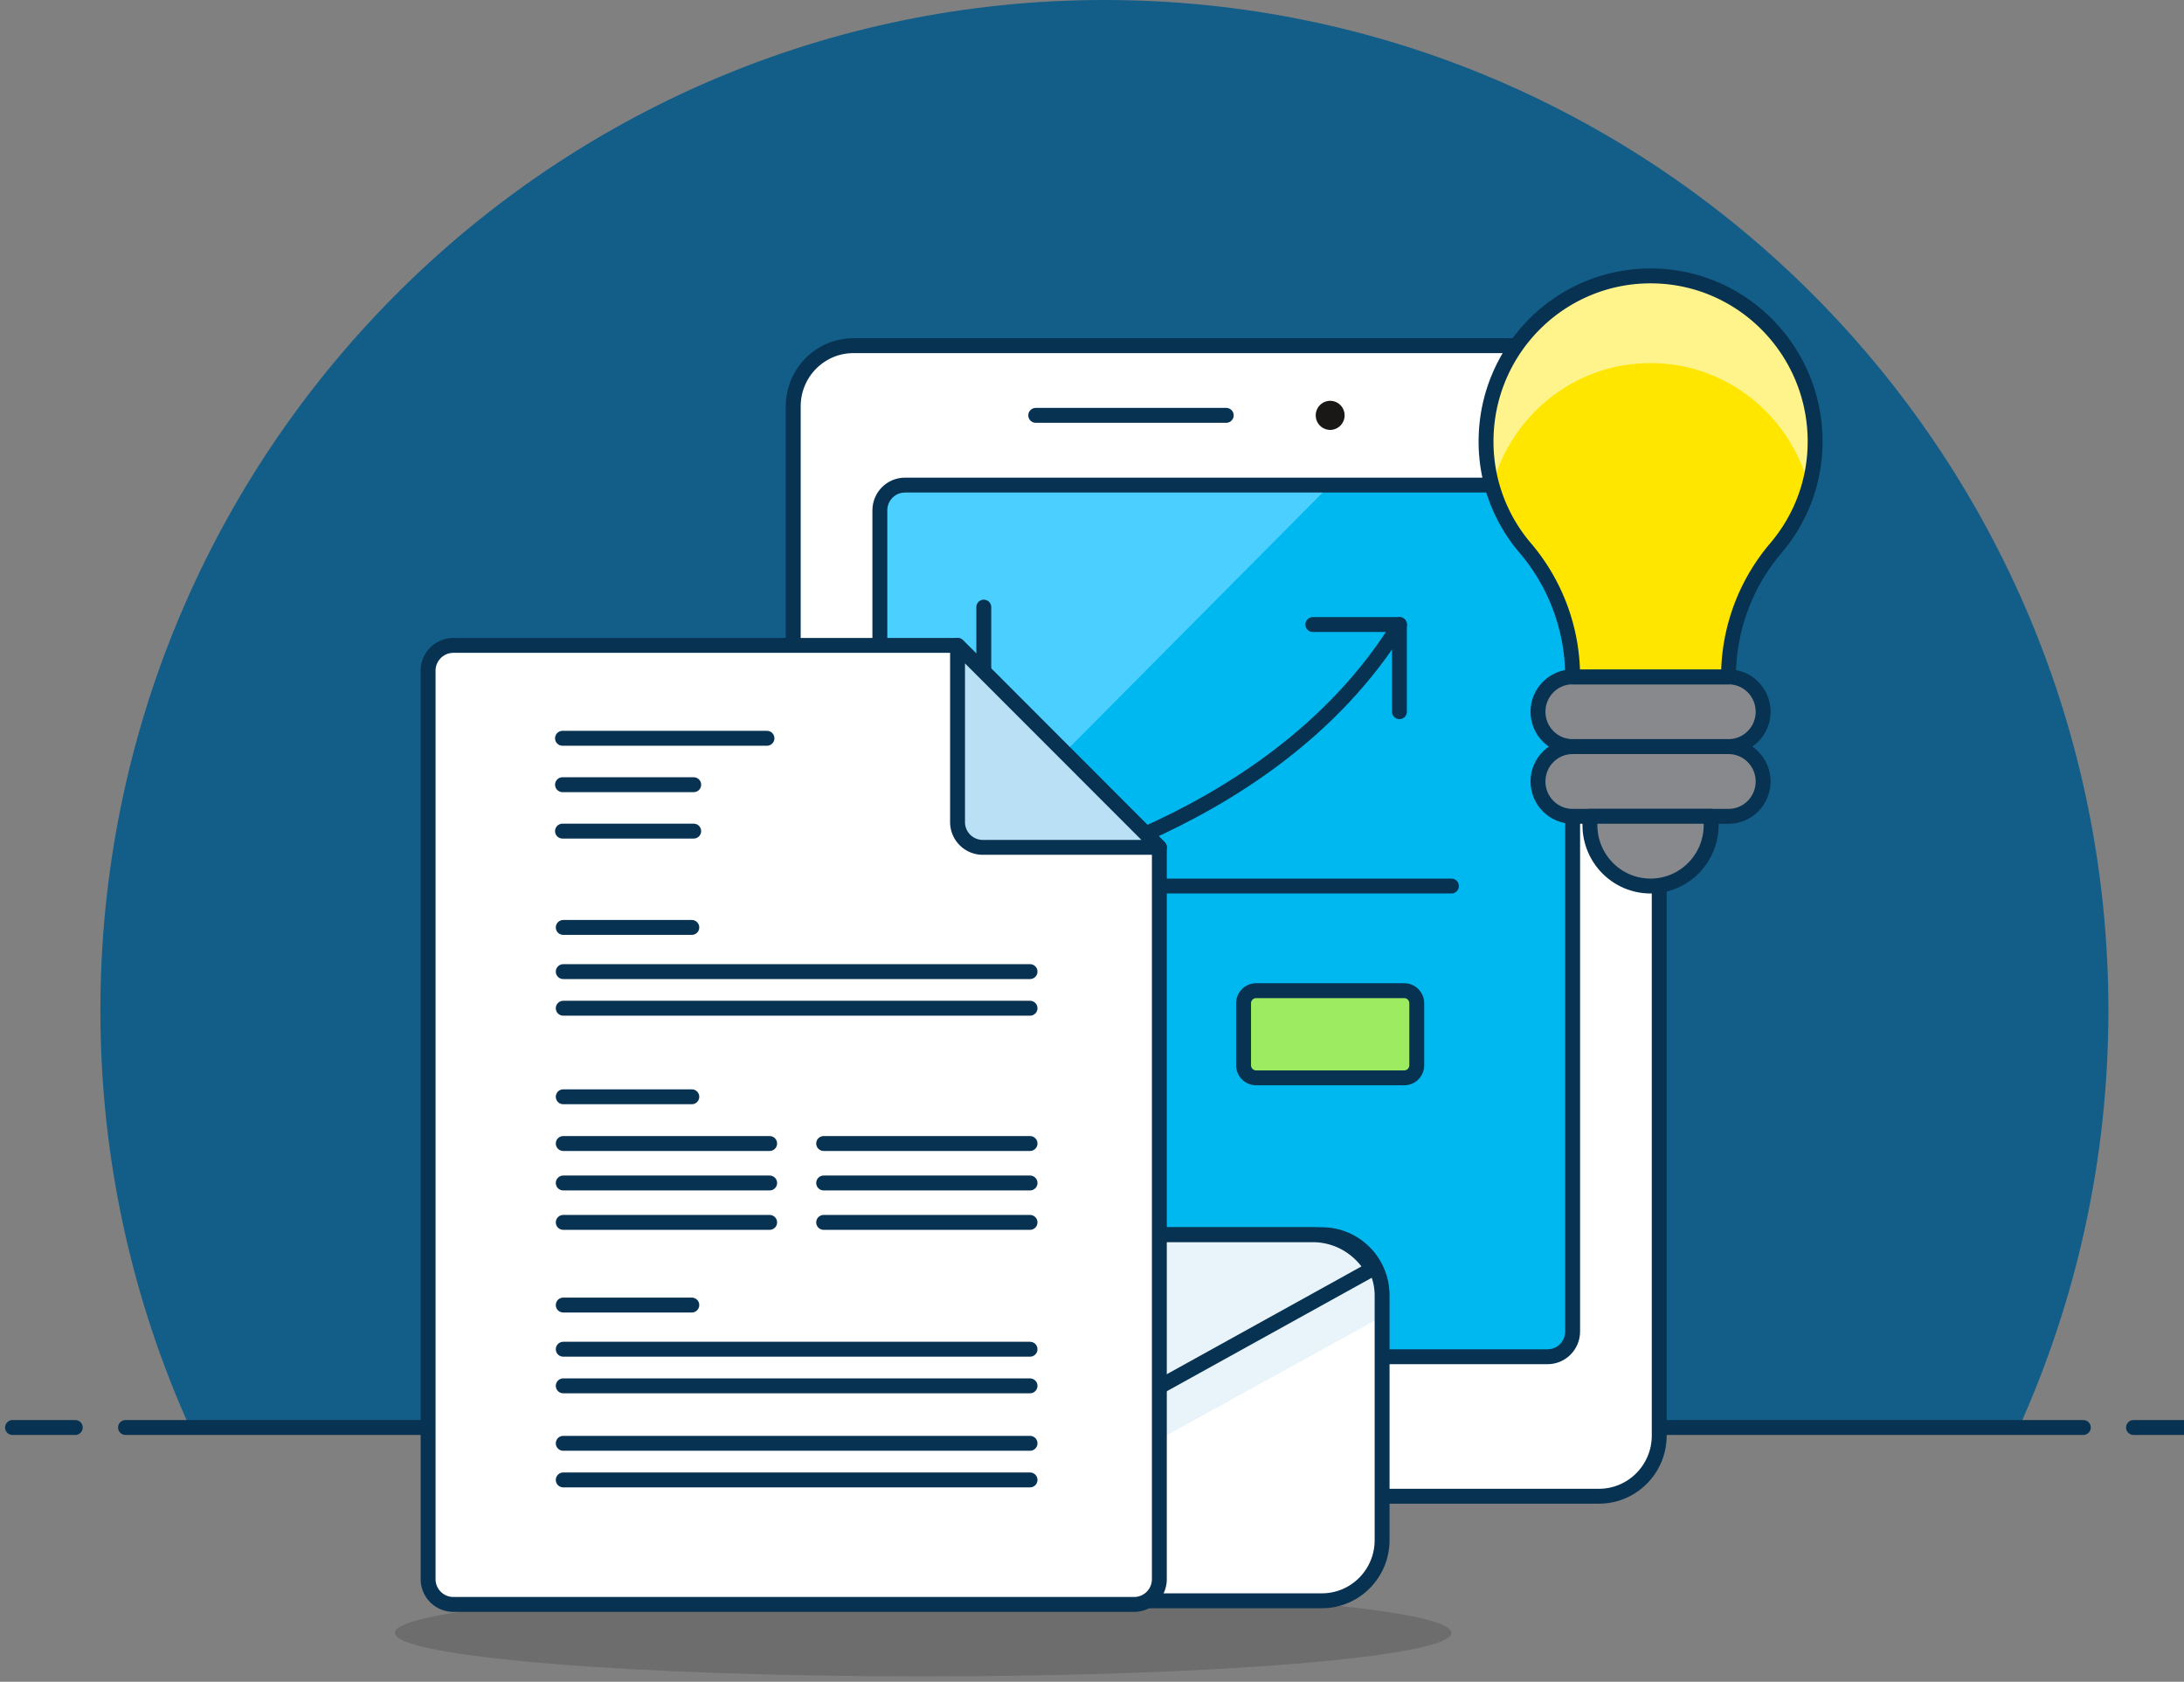
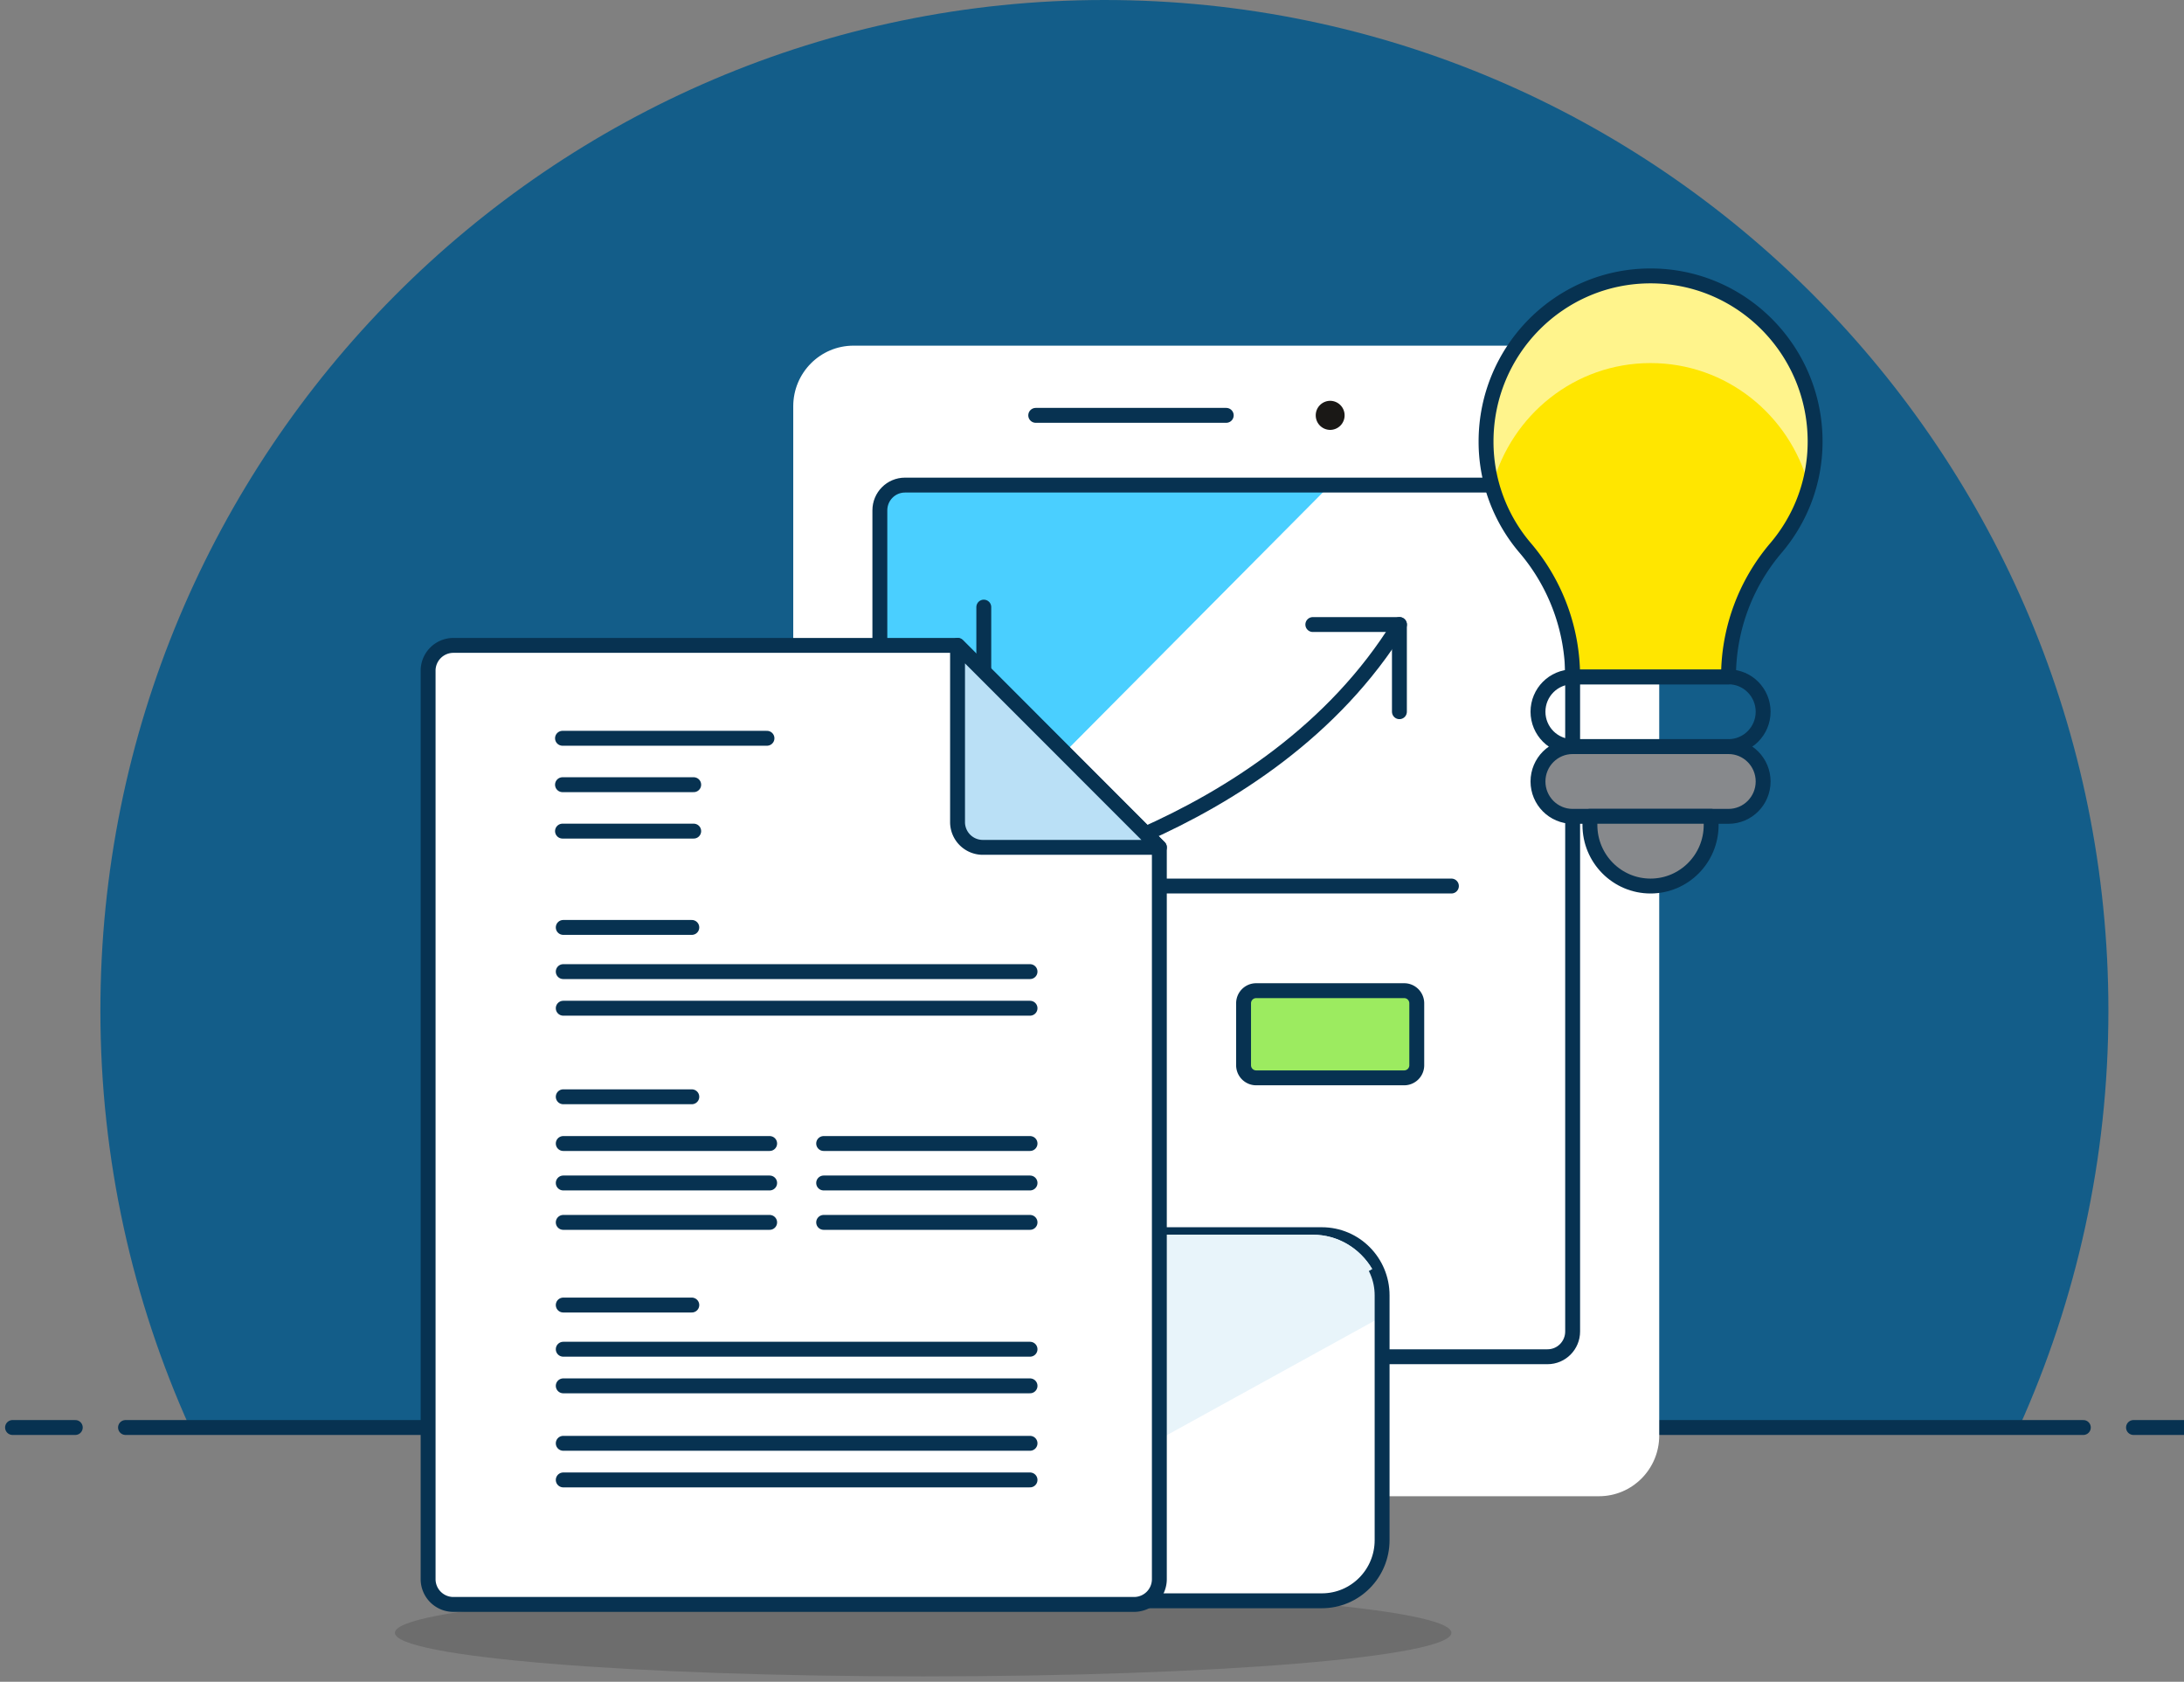
<svg xmlns="http://www.w3.org/2000/svg" width="352" height="271" viewBox="0 0 352 271">
  <rect x="0" y="0" width="352" height="271" fill="#808080" stroke="none" />
  <g>
    <g>
      <g>
        <g>
          <path fill="#135d89" d="M177.998 0C88.63 0 16.18 72.908 16.18 162.851c0 23.96 5.182 46.69 14.418 67.176h294.804c9.232-20.487 14.414-43.216 14.414-67.176C339.816 72.908 267.37 0 177.998 0z" />
        </g>
        <g>
          <path fill="none" stroke="#073251" stroke-linecap="round" stroke-linejoin="round" stroke-miterlimit="50" stroke-width="2.4" d="M20.23 230.03h315.545" />
        </g>
        <g>
          <path fill="none" stroke="#073251" stroke-linecap="round" stroke-linejoin="round" stroke-miterlimit="50" stroke-width="2.4" d="M2.02 230.03h10.114" />
        </g>
        <g>
          <path fill="none" stroke="#073251" stroke-linecap="round" stroke-linejoin="round" stroke-miterlimit="50" stroke-width="2.4" d="M343.86 230.03h10.114" />
        </g>
        <g>
          <path fill="#fff" d="M257.71 241.106H137.562c-5.364 0-9.713-4.377-9.713-9.771V65.47c0-5.398 4.349-9.771 9.713-9.771H257.71c5.364 0 9.71 4.373 9.71 9.771v165.864c0 5.394-4.346 9.77-9.71 9.77" />
        </g>
        <g>
-           <path fill="none" stroke="#073251" stroke-linecap="round" stroke-linejoin="round" stroke-miterlimit="50" stroke-width="2.4" d="M257.71 241.106H137.562c-5.364 0-9.713-4.377-9.713-9.771V65.47c0-5.398 4.349-9.771 9.713-9.771H257.71c5.364 0 9.71 4.373 9.71 9.771v165.864c0 5.394-4.346 9.77-9.71 9.77z" />
-         </g>
+           </g>
        <g>
-           <path fill="#00b8f0" d="M249.42 218.629H145.854c-2.233 0-4.045-1.824-4.045-4.071V82.24c0-2.251 1.812-4.071 4.045-4.071H249.42c2.237 0 4.046 1.82 4.046 4.071v132.317c0 2.247-1.809 4.071-4.046 4.071" />
-         </g>
+           </g>
        <g>
          <path fill="#4acfff" d="M141.81 151.209l72.571-73.039h-67.923c-2.565 0-4.648 2.097-4.648 4.682z" />
        </g>
        <g opacity=".15">
          <path fill="#020202" d="M233.923 263.113c0 3.88-38.116 7.023-85.136 7.023-47.02 0-85.137-3.143-85.137-7.023s38.116-7.023 85.137-7.023c47.02 0 85.136 3.143 85.136 7.023" />
        </g>
        <g>
          <path fill="none" stroke="#073251" stroke-linecap="round" stroke-linejoin="round" stroke-miterlimit="50" stroke-width="2.4" d="M249.42 218.629H145.854c-2.233 0-4.045-1.824-4.045-4.071V82.24c0-2.251 1.812-4.071 4.045-4.071H249.42c2.237 0 4.046 1.82 4.046 4.071v132.317c0 2.247-1.809 4.071-4.046 4.071z" />
        </g>
        <g>
          <path fill="none" stroke="#073251" stroke-linecap="round" stroke-linejoin="round" stroke-miterlimit="50" stroke-width="2.4" d="M158.56 97.83v44.947h75.367v0" />
        </g>
        <g>
          <path fill="none" stroke="#073251" stroke-linecap="round" stroke-linejoin="round" stroke-miterlimit="50" stroke-width="2.4" d="M158.56 142.778s45.827-7.748 66.997-42.138" />
        </g>
        <g>
          <path fill="none" stroke="#073251" stroke-linecap="round" stroke-linejoin="round" stroke-miterlimit="50" stroke-width="2.4" d="M211.59 100.64v0h13.957v14.046" />
        </g>
        <g>
          <path fill="#9ceb60" d="M184.45 173.686h-23.867a2.027 2.027 0 0 1-2.023-2.036v-9.974c0-1.128.902-2.036 2.023-2.036h23.868a2.03 2.03 0 0 1 2.023 2.036v9.974c0 1.124-.91 2.036-2.023 2.036" />
        </g>
        <g>
          <path fill="none" stroke="#073251" stroke-linecap="round" stroke-linejoin="round" stroke-miterlimit="50" stroke-width="2.4" d="M184.45 173.686h-23.867a2.027 2.027 0 0 1-2.023-2.036v-9.974c0-1.128.902-2.036 2.023-2.036h23.868a2.03 2.03 0 0 1 2.023 2.036v9.974c0 1.124-.91 2.036-2.023 2.036z" />
        </g>
        <g>
          <path fill="#9ceb60" d="M226.32 173.686h-23.867a2.03 2.03 0 0 1-2.023-2.036v-9.974c0-1.128.906-2.036 2.023-2.036h23.868c1.116 0 2.023.908 2.023 2.036v9.974a2.03 2.03 0 0 1-2.023 2.036" />
        </g>
        <g>
          <path fill="none" stroke="#073251" stroke-linecap="round" stroke-linejoin="round" stroke-miterlimit="50" stroke-width="2.4" d="M226.32 173.686h-23.867a2.03 2.03 0 0 1-2.023-2.036v-9.974c0-1.128.906-2.036 2.023-2.036h23.868c1.116 0 2.023.908 2.023 2.036v9.974a2.03 2.03 0 0 1-2.023 2.036z" />
        </g>
        <g>
-           <path fill="#87898c" d="M284.168 114.688c0 3.103-2.496 5.619-5.583 5.619h-25.122c-3.083 0-5.583-2.516-5.583-5.619 0-3.102 2.5-5.618 5.583-5.618h25.122c3.087 0 5.583 2.516 5.583 5.618" />
-         </g>
+           </g>
        <g>
          <path fill="none" stroke="#073251" stroke-linecap="round" stroke-linejoin="round" stroke-miterlimit="50" stroke-width="2.4" d="M284.168 114.688c0 3.103-2.496 5.619-5.583 5.619h-25.122c-3.083 0-5.583-2.516-5.583-5.619 0-3.102 2.5-5.618 5.583-5.618h25.122c3.087 0 5.583 2.516 5.583 5.618z" />
        </g>
        <g>
          <path fill="#87898c" d="M284.168 125.928c0 3.103-2.496 5.619-5.583 5.619h-25.122c-3.083 0-5.583-2.516-5.583-5.619 0-3.102 2.5-5.618 5.583-5.618h25.122c3.087 0 5.583 2.516 5.583 5.618" />
        </g>
        <g>
          <path fill="none" stroke="#073251" stroke-linecap="round" stroke-linejoin="round" stroke-miterlimit="50" stroke-width="2.4" d="M284.168 125.928c0 3.103-2.496 5.619-5.583 5.619h-25.122c-3.083 0-5.583-2.516-5.583-5.619 0-3.102 2.5-5.618 5.583-5.618h25.122c3.087 0 5.583 2.516 5.583 5.618z" />
        </g>
        <g>
          <path fill="#87898c" d="M275.79 131.54h-19.54v1.405c0 5.43 4.373 9.832 9.77 9.832 5.392 0 9.77-4.401 9.77-9.832z" />
        </g>
        <g>
          <path fill="none" stroke="#073251" stroke-linecap="round" stroke-linejoin="round" stroke-miterlimit="50" stroke-width="2.4" d="M275.79 131.54v0h-19.54v1.405c0 5.43 4.373 9.832 9.77 9.832 5.392 0 9.77-4.401 9.77-9.832z" />
        </g>
        <g>
          <path fill="none" stroke="#073251" stroke-linecap="round" stroke-linejoin="round" stroke-miterlimit="50" stroke-width="2.4" d="M166.93 66.93h30.705" />
        </g>
        <g>
          <path fill="#ffe600" d="M292.546 71.147c0-14.738-11.873-26.687-26.518-26.687-14.645 0-26.518 11.95-26.518 26.687a26.33 26.33 0 0 0 6.327 17.169 32.014 32.014 0 0 1 7.63 20.755h25.122a31.988 31.988 0 0 1 7.634-20.755c3.932-4.621 6.323-10.594 6.323-17.169" />
        </g>
        <g>
          <path fill="#fff48c" d="M266.022 58.506c12.213 0 22.388 8.35 25.47 19.656.62-2.243 1.048-4.564 1.048-7.015 0-14.738-11.873-26.687-26.518-26.687-14.645 0-26.522 11.95-26.522 26.687 0 2.451.433 4.772 1.052 7.015 3.082-11.306 13.257-19.656 25.47-19.656" />
        </g>
        <g>
          <path fill="none" stroke="#073251" stroke-linecap="round" stroke-linejoin="round" stroke-miterlimit="50" stroke-width="2.4" d="M292.546 71.147c0-14.738-11.873-26.687-26.518-26.687-14.645 0-26.518 11.95-26.518 26.687a26.33 26.33 0 0 0 6.327 17.169 32.014 32.014 0 0 1 7.63 20.755h25.122a31.988 31.988 0 0 1 7.634-20.755c3.932-4.621 6.323-10.594 6.323-17.169z" />
        </g>
        <g>
          <path fill="#fff" d="M213.047 257.953h-75.484c-5.364 0-9.713-4.373-9.713-9.771v-39.45c0-5.4 4.349-9.772 9.713-9.772h75.484c5.365 0 9.71 4.373 9.71 9.771v39.45c0 5.4-4.345 9.772-9.71 9.772" />
        </g>
        <g>
          <path fill="#e8f4fa" d="M139.015 198.97c-6.165 0-11.165 5.032-11.165 11.237v1.942l45.22 24.916c1.392.77 3.079.77 4.466 0l45.22-24.916v-1.942c0-6.205-4.996-11.237-11.165-11.237z" />
        </g>
        <g>
          <path fill="none" stroke="#073251" stroke-linecap="round" stroke-linejoin="round" stroke-miterlimit="50" stroke-width="2.4" d="M213.047 257.953h-75.484c-5.364 0-9.713-4.373-9.713-9.771v-39.45c0-5.4 4.349-9.772 9.713-9.772h75.484c5.365 0 9.71 4.373 9.71 9.771v39.45c0 5.4-4.345 9.772-9.71 9.772z" />
        </g>
        <g>
          <path fill="#e8f4fa" d="M129.45 204.49l45.851 25.381 45.855-25.38c-1.95-3.294-5.485-5.521-9.563-5.521h-72.58c-4.081 0-7.617 2.227-9.563 5.52" />
        </g>
        <g>
          <path fill="#e8f4fa" d="M139.013 207.388h72.576c1.165 0 2.261.223 3.31.557l6.257-3.464c-1.95-3.29-5.485-5.521-9.567-5.521h-72.576c-4.081 0-7.617 2.231-9.563 5.52l6.258 3.465c1.044-.334 2.144-.557 3.305-.557" />
        </g>
        <g>
-           <path fill="none" stroke="#073251" stroke-linecap="round" stroke-linejoin="round" stroke-miterlimit="50" stroke-width="2.4" d="M129.45 204.49l43.61 24.14a4.627 4.627 0 0 0 4.486 0l43.61-24.14c-1.95-3.293-5.485-5.52-9.563-5.52h-72.58c-4.081 0-7.617 2.227-9.563 5.52z" />
-         </g>
+           </g>
        <g>
          <path fill="#e8f4fa" d="M102.734 193.35v14.046l-20.22 4.523c-1.266.281-2.589.02-3.653-.72a4.69 4.69 0 0 1-1.962-3.188L74.82 193.35z" />
        </g>
        <g>
          <path fill="#1a1816" d="M214.386 64.59a2.334 2.334 0 0 0-2.326 2.341 2.334 2.334 0 0 0 2.326 2.341 2.334 2.334 0 0 0 2.326-2.341 2.334 2.334 0 0 0-2.326-2.341" />
        </g>
        <g>
          <g>
            <path fill="#fff" d="M73.038 104h81.323l32.494 32.544v117.92a4.07 4.07 0 0 1-4.075 4.076H73.038A4.074 4.074 0 0 1 69 254.5V108.044A4.075 4.075 0 0 1 73.038 104" />
          </g>
          <g>
            <path fill="none" stroke="#073251" stroke-linecap="round" stroke-linejoin="round" stroke-miterlimit="50" stroke-width="2.4" d="M73.038 104h81.323v0l32.494 32.544v117.92a4.07 4.07 0 0 1-4.075 4.076H73.038A4.074 4.074 0 0 1 69 254.5V108.044A4.075 4.075 0 0 1 73.038 104z" />
          </g>
          <g>
            <path fill="#bae0f6" d="M186.857 136.544L154.33 104v28.467a4.07 4.07 0 0 0 4.038 4.077z" />
          </g>
          <g>
            <path fill="none" stroke="#073251" stroke-linecap="round" stroke-linejoin="round" stroke-miterlimit="50" stroke-width="2.4" d="M186.857 136.544v0L154.33 104v28.467a4.07 4.07 0 0 0 4.038 4.077z" />
          </g>
          <g>
            <path fill="none" stroke="#073251" stroke-linecap="round" stroke-linejoin="round" stroke-miterlimit="50" stroke-width="2.4" d="M90.66 118.967h32.955" />
          </g>
          <g>
            <path fill="none" stroke="#073251" stroke-linecap="round" stroke-linejoin="round" stroke-miterlimit="50" stroke-width="2.4" d="M90.66 126.447h21.146" />
          </g>
          <g>
            <path fill="none" stroke="#073251" stroke-linecap="round" stroke-linejoin="round" stroke-miterlimit="50" stroke-width="2.4" d="M90.66 133.927h21.146" />
          </g>
          <g>
            <path fill="none" stroke="#073251" stroke-linecap="round" stroke-linejoin="round" stroke-miterlimit="50" stroke-width="2.4" d="M90.78 149.447h20.72" />
          </g>
          <g>
            <path fill="none" stroke="#073251" stroke-linecap="round" stroke-linejoin="round" stroke-miterlimit="50" stroke-width="2.4" d="M90.78 176.737h20.72" />
          </g>
          <g>
            <path fill="none" stroke="#073251" stroke-linecap="round" stroke-linejoin="round" stroke-miterlimit="50" stroke-width="2.4" d="M90.78 156.567h75.232" />
          </g>
          <g>
            <path fill="none" stroke="#073251" stroke-linecap="round" stroke-linejoin="round" stroke-miterlimit="50" stroke-width="2.4" d="M90.78 162.467h75.232" />
          </g>
          <g>
            <path fill="none" stroke="#073251" stroke-linecap="round" stroke-linejoin="round" stroke-miterlimit="50" stroke-width="2.4" d="M90.78 210.297h20.72" />
          </g>
          <g>
            <path fill="none" stroke="#073251" stroke-linecap="round" stroke-linejoin="round" stroke-miterlimit="50" stroke-width="2.4" d="M90.78 217.417h75.232" />
          </g>
          <g>
            <path fill="none" stroke="#073251" stroke-linecap="round" stroke-linejoin="round" stroke-miterlimit="50" stroke-width="2.4" d="M90.78 223.317h75.232" />
          </g>
          <g>
            <path fill="none" stroke="#073251" stroke-linecap="round" stroke-linejoin="round" stroke-miterlimit="50" stroke-width="2.4" d="M90.78 232.577h75.232" />
          </g>
          <g>
            <path fill="none" stroke="#073251" stroke-linecap="round" stroke-linejoin="round" stroke-miterlimit="50" stroke-width="2.4" d="M90.78 238.477h75.232" />
          </g>
          <g>
            <path fill="none" stroke="#073251" stroke-linecap="round" stroke-linejoin="round" stroke-miterlimit="50" stroke-width="2.4" d="M90.78 184.267h33.267" />
          </g>
          <g>
            <path fill="none" stroke="#073251" stroke-linecap="round" stroke-linejoin="round" stroke-miterlimit="50" stroke-width="2.4" d="M132.75 184.267h33.263" />
          </g>
          <g>
            <path fill="none" stroke="#073251" stroke-linecap="round" stroke-linejoin="round" stroke-miterlimit="50" stroke-width="2.4" d="M90.78 190.627h33.267" />
          </g>
          <g>
            <path fill="none" stroke="#073251" stroke-linecap="round" stroke-linejoin="round" stroke-miterlimit="50" stroke-width="2.4" d="M132.75 190.627h33.263" />
          </g>
          <g>
            <path fill="none" stroke="#073251" stroke-linecap="round" stroke-linejoin="round" stroke-miterlimit="50" stroke-width="2.4" d="M90.78 196.977h33.267" />
          </g>
          <g>
            <path fill="none" stroke="#073251" stroke-linecap="round" stroke-linejoin="round" stroke-miterlimit="50" stroke-width="2.4" d="M132.75 196.977h33.263" />
          </g>
        </g>
      </g>
    </g>
  </g>
</svg>